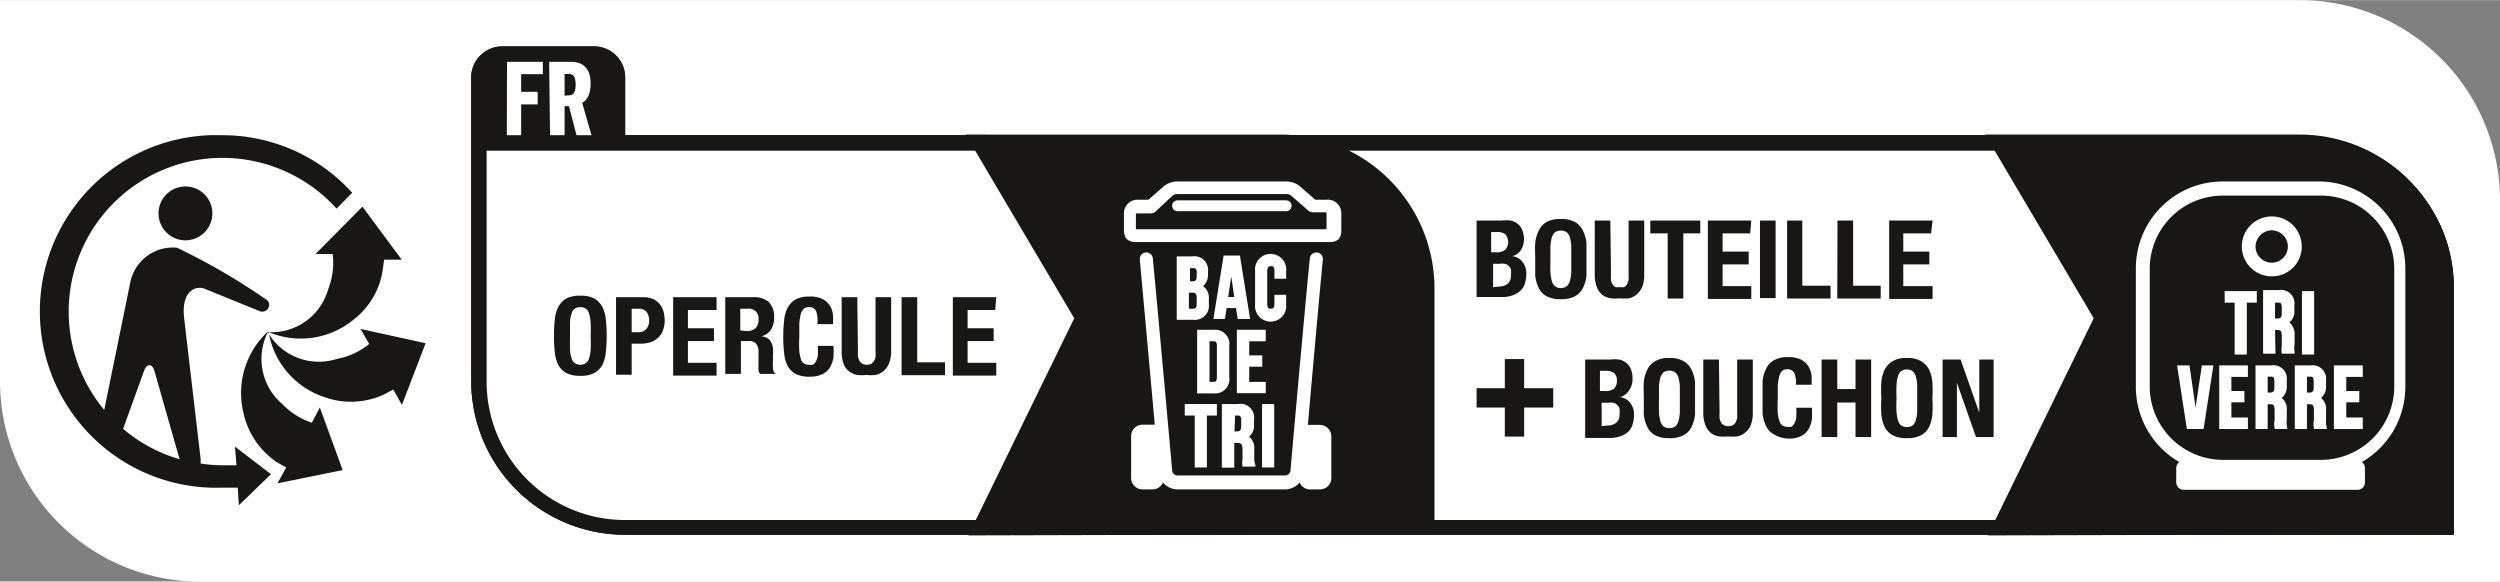
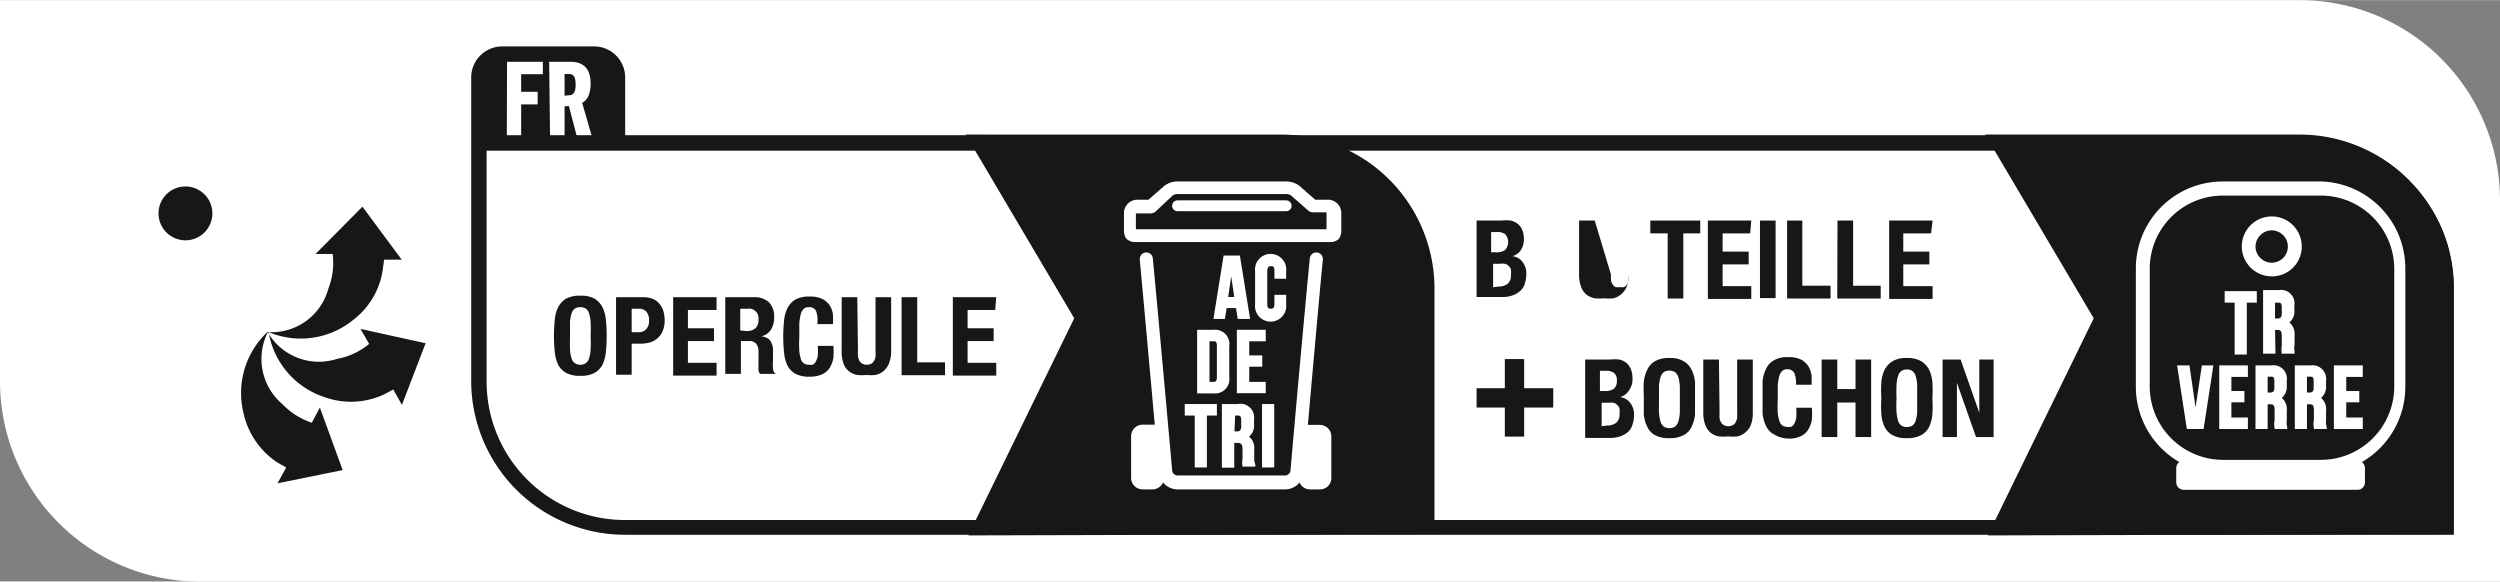
<svg xmlns="http://www.w3.org/2000/svg" width="40.62mm" height="9.45mm" viewBox="0 0 115.13 26.77">
  <rect x="0" y="0" width="115.13" height="26.77" fill="#808080" stroke="none" />
  <g id="BG_White" data-name="BG White">
    <path d="M9.26,26.78A9.23,9.23,0,0,1,0,17.62V0H105.87a9.22,9.22,0,0,1,9.26,9.16V26.78Z" transform="translate(0 0)" fill="#fff" />
  </g>
  <g id="OPERCULE-BOUTEILLE-BOUCHON">
-     <path d="M112.86,11.84a6.53,6.53,0,0,0-.41-1.32,7.17,7.17,0,0,0-6.58-4.3H28.79V3.55a1.43,1.43,0,0,0-1.42-1.42H23.12A1.43,1.43,0,0,0,21.7,3.55V17.62a7.09,7.09,0,0,0,7.13,7H113V13.25h0A6.55,6.55,0,0,0,112.86,11.84Z" transform="translate(0 0)" fill="#181716" />
    <path d="M112.86,11.84a6.53,6.53,0,0,0-.41-1.32,7.17,7.17,0,0,0-6.58-4.3H28.79V3.55a1.43,1.43,0,0,0-1.42-1.42H23.12A1.43,1.43,0,0,0,21.7,3.55V17.62a7.09,7.09,0,0,0,7.13,7H113V13.25h0A6.55,6.55,0,0,0,112.86,11.84Z" transform="translate(0 0)" fill="#181716" />
    <path d="M28.83,23.94a6.37,6.37,0,0,1-6.42-6.32V6.93h83.46a6.38,6.38,0,0,1,6.43,6.32V23.94Z" transform="translate(0 0)" fill="#fff" />
    <path d="M23.35,2.84H25v.57H24v.81h.76V4.8H24V6.22h-.66Z" transform="translate(0 0)" fill="#fff" />
    <path d="M25.29,2.84h1c.57,0,.91.31.91,1,0,.49-.16.77-.39.89l.43,1.49h-.69l-.35-1.34H26V6.22h-.67Zm.92,1.54c.19,0,.3-.13.3-.49s-.1-.49-.31-.49H26v1Z" transform="translate(0 0)" fill="#fff" />
    <path d="M12.35,15.26A2.73,2.73,0,0,0,13,18.6a3.36,3.36,0,0,0,1.36.86l.37-.7,1.05,2.88-3,.61.4-.73-.41-.23A3.68,3.68,0,0,1,11.21,19a3.86,3.86,0,0,1,1.14-3.75" transform="translate(0 0)" fill="#181716" />
    <path d="M12.34,15.31a2.72,2.72,0,0,0,3.18,1.21A3.21,3.21,0,0,0,17,15.83h0l-.4-.69,3,.66-1.09,2.84-.4-.71-.39.21a3.6,3.6,0,0,1-2.78.14,3.81,3.81,0,0,1-2.57-3" transform="translate(0 0)" fill="#181716" />
    <path d="M17.64,12.31a3.55,3.55,0,0,1-1.38,2.42,3.82,3.82,0,0,1-3.88.56,2.71,2.71,0,0,0,2.74-2,3.29,3.29,0,0,0,.2-1.6h0l-.79,0,2.16-2.18,1.81,2.44-.81,0Z" transform="translate(0 0)" fill="#181716" />
    <path d="M8.54,11.06A1.24,1.24,0,1,1,9.78,9.82a1.24,1.24,0,0,1-1.24,1.24" transform="translate(0 0)" fill="#181716" fill-rule="evenodd" />
-     <path d="M10.24,6.22a8.12,8.12,0,1,0,0,16.23c.24,0,.47,0,.71,0l.05.81,1.48-1.43-1.66-1.27.07.86c-.22,0-.43,0-.65,0a6.66,6.66,0,0,1-1-.08l0-.21-.77-6.57c-.1-1.24.6-1.44,1-1.25l2.46,1a.32.32,0,0,0,.42-.12.3.3,0,0,0-.13-.43A29.86,29.86,0,0,0,8.15,11.4,2,2,0,0,0,6,13L4.8,18.87A7.08,7.08,0,0,1,15.5,9.6l.72-.73a8.05,8.05,0,0,0-6-2.65M6.63,17.08c.1-.29.26-.27.26-.27s.14,0,.22.26l1.16,4.07a7,7,0,0,1-2.6-1.4Z" transform="translate(0 0)" fill="#181716" />
    <path d="M91.54,24.65l4.88-10-5-8.46h14.44a7.1,7.1,0,0,1,7.14,7v11.4Z" transform="translate(0 0)" fill="#181716" />
    <path d="M44.59,24.65l4.88-10-5-8.46H58.93a7.09,7.09,0,0,1,7.13,7v11.4Z" transform="translate(0 0)" fill="#181716" />
    <path d="M60.78,19.56h-.45l-.1,0c.21-2.35.53-6,.69-7.61a.3.3,0,1,0-.6-.06c-.25,2.52-.89,9.71-.89,9.78a.26.26,0,0,1-.27.22H54.25a.26.26,0,0,1-.27-.22c0-.07-.65-7.26-.89-9.78a.3.3,0,1,0-.6.06c.15,1.64.48,5.26.69,7.6h-.56a.53.53,0,0,0-.53.53V22a.53.53,0,0,0,.53.53h.45a.53.53,0,0,0,.49-.32.87.87,0,0,0,.69.32h4.91a.87.87,0,0,0,.69-.32.51.51,0,0,0,.48.32h.45a.52.52,0,0,0,.53-.52V20.09A.53.53,0,0,0,60.78,19.56Z" transform="translate(0 0)" fill="#fff" />
-     <path d="M55.67,14v-.23a.65.65,0,0,0-.27-.6.67.67,0,0,0,.23-.56v-.1a.63.63,0,0,0-.72-.71h-.72v2.92h.75A.65.65,0,0,0,55.67,14Zm-.56,0c0,.19-.08.21-.17.21h-.19v-.74h.13c.16,0,.23,0,.23.28Zm0-1.28c0,.19-.07.23-.2.23h-.11v-.61h.15c.09,0,.16,0,.16.22Z" transform="translate(0 0)" fill="#fff" />
    <path d="M56.49,14.18h.43l.08.5h.57l-.47-2.92h-.75l-.47,2.92h.53Zm.35-.51h-.28l.14-.95Z" transform="translate(0 0)" fill="#fff" />
    <path d="M59.23,12.83v-.34a.72.72,0,1,0-1.43,0V14a.72.72,0,1,0,1.43,0v-.43h-.54V14c0,.18-.08.21-.16.21s-.17,0-.17-.21V12.47c0-.19.09-.22.17-.22s.16,0,.16.22v.36Z" transform="translate(0 0)" fill="#fff" />
    <path d="M55.89,15.18h-.76v2.93h.76a.66.66,0,0,0,.72-.76V15.94A.66.66,0,0,0,55.89,15.18Zm-.19.53h.18c.08,0,.16,0,.16.21v1.45c0,.19-.08.21-.16.21H55.7Z" transform="translate(0 0)" fill="#fff" />
    <polygon points="58.29 15.71 58.29 15.18 56.96 15.18 56.96 18.1 58.29 18.1 58.29 17.58 57.53 17.58 57.53 16.88 58.13 16.88 58.13 16.36 57.53 16.36 57.53 15.71 58.29 15.71" fill="#fff" />
    <polygon points="54.56 19.13 55.02 19.13 55.02 21.52 55.58 21.52 55.58 19.13 56.04 19.13 56.04 18.6 54.56 18.6 54.56 19.13" fill="#fff" />
    <path d="M57.76,21.13v-.44a.67.67,0,0,0-.24-.59.65.65,0,0,0,.23-.57v-.22A.63.63,0,0,0,57,18.6h-.73v2.93h.57V20.39H57c.14,0,.22.05.22.29v.44a1.1,1.1,0,0,0,0,.36h.06l-.06,0,0,0h.59l0-.09A.75.75,0,0,1,57.76,21.13Zm-.88-2H57c.08,0,.16,0,.16.22v.28c0,.19-.08.23-.2.23h-.11Z" transform="translate(0 0)" fill="#fff" />
    <rect x="58.12" y="18.6" width="0.56" height="2.92" fill="#fff" />
    <path d="M61.09,9.19h-.52l-.72-.63a1,1,0,0,0-.62-.21h-5a1,1,0,0,0-.62.21l-.72.63h-.52a.62.62,0,0,0-.61.63v.8a.72.72,0,0,0,.08.32.32.32,0,0,0,.1.1.56.56,0,0,0,.33.1h9a.56.56,0,0,0,.33-.1.22.22,0,0,0,.09-.1.61.61,0,0,0,.08-.32v-.8A.62.62,0,0,0,61.09,9.19Zm0,1.36H52.31V9.82a.06.06,0,0,1,0,0H53a.37.37,0,0,0,.2-.07L54,9a.36.36,0,0,1,.23-.07h5a.36.36,0,0,1,.23.07l.8.7a.32.32,0,0,0,.19.07h.64a.06.06,0,0,1,0,0Z" transform="translate(0 0)" fill="#fff" />
    <path d="M59.23,9.22h-5a.25.25,0,0,0,0,.5h5a.25.25,0,1,0,0-.5Z" transform="translate(0 0)" fill="#fff" />
    <polygon points="102.91 16.32 103.47 16.32 103.47 13.93 103.93 13.93 103.93 13.4 102.45 13.4 102.45 13.93 102.91 13.93 102.91 16.32" fill="#fff" />
    <path d="M104.77,15.19h.09c.14,0,.22,0,.22.29v.44a1.2,1.2,0,0,0,0,.36l.06,0-.06,0,0,0h.59l0-.09a.8.8,0,0,1,0-.32v-.43a.7.7,0,0,0-.24-.6.63.63,0,0,0,.23-.56v-.22a.62.62,0,0,0-.71-.71h-.73v2.93h.57Zm0-1.26h.15c.08,0,.16,0,.16.22v.28c0,.19-.08.23-.2.23h-.11Z" transform="translate(0 0)" fill="#fff" />
-     <rect x="106.01" y="13.4" width="0.56" height="2.92" fill="#fff" />
    <polygon points="101.11 18.76 100.83 16.82 100.26 16.82 100.7 19.69 100.71 19.75 101.48 19.75 101.92 16.89 101.93 16.82 101.4 16.82 101.11 18.76" fill="#fff" />
    <polygon points="102.2 19.75 103.52 19.75 103.52 19.22 102.76 19.22 102.76 18.52 103.36 18.52 103.36 18 102.76 18 102.76 17.35 103.52 17.35 103.52 16.82 102.2 16.82 102.2 19.75" fill="#fff" />
    <path d="M105.31,19.34v-.43a.66.66,0,0,0-.23-.59.68.68,0,0,0,.23-.57v-.22a.62.62,0,0,0-.71-.71h-.73v2.93h.56V18.61h.09c.15,0,.23,0,.23.29v.44a.9.9,0,0,0,0,.36l.06,0-.06,0,0,.05h.58l0-.09A.77.77,0,0,1,105.31,19.34Zm-.88-2h.15c.09,0,.16,0,.16.22v.28c0,.19-.07.23-.2.23h-.11Z" transform="translate(0 0)" fill="#fff" />
    <path d="M107.12,19.34v-.43a.66.66,0,0,0-.23-.59.68.68,0,0,0,.23-.57v-.22a.63.63,0,0,0-.72-.71h-.72v2.93h.56V18.61h.09c.15,0,.23,0,.23.29v.44a.9.9,0,0,0,0,.36l.06,0-.06,0v.05h.59l0-.09A.77.77,0,0,1,107.12,19.34Zm-.88-2h.15c.09,0,.16,0,.16.22v.28c0,.19-.07.23-.2.23h-.11Z" transform="translate(0 0)" fill="#fff" />
    <polygon points="108.81 17.35 108.81 16.82 107.48 16.82 107.48 19.75 108.81 19.75 108.81 19.22 108.05 19.22 108.05 18.52 108.65 18.52 108.65 18 108.05 18 108.05 17.35 108.81 17.35" fill="#fff" />
    <path d="M104.62,12.72A1.38,1.38,0,1,1,106,11.35,1.37,1.37,0,0,1,104.62,12.72Zm0-2.12a.76.76,0,0,0-.75.75.75.75,0,0,0,.75.74.74.74,0,0,0,.74-.74A.75.75,0,0,0,104.62,10.6Z" transform="translate(0 0)" fill="#fff" />
    <path d="M106.88,8.35h-4.52a4,4,0,0,0-4,4v5.47a4,4,0,0,0,2,3.45.36.36,0,0,0-.14.27v.67a.35.35,0,0,0,.35.34h8a.34.34,0,0,0,.34-.34v-.67a.36.36,0,0,0-.14-.27,4,4,0,0,0,2-3.45V12.32A4,4,0,0,0,106.88,8.35Zm3.38,9.44a3.38,3.38,0,0,1-3.38,3.38h-4.52A3.38,3.38,0,0,1,99,17.79V12.32A3.37,3.37,0,0,1,102.36,9h4.52a3.38,3.38,0,0,1,3.38,3.37Z" transform="translate(0 0)" fill="#fff" />
    <path d="M25.55,14.71a1.59,1.59,0,0,1,.16-.58,1,1,0,0,1,.37-.39,1.34,1.34,0,0,1,.65-.13,1.3,1.3,0,0,1,.64.13,1,1,0,0,1,.37.39,1.59,1.59,0,0,1,.16.58,7.05,7.05,0,0,1,0,1.5,1.7,1.7,0,0,1-.16.59.94.94,0,0,1-.37.37,1.3,1.3,0,0,1-.64.13,1.34,1.34,0,0,1-.65-.13.94.94,0,0,1-.37-.37,1.7,1.7,0,0,1-.16-.59,7.05,7.05,0,0,1,0-1.5Zm.7,1.36a1.38,1.38,0,0,0,.07.41.36.36,0,0,0,.15.23.4.4,0,0,0,.26.08.39.39,0,0,0,.25-.08.36.36,0,0,0,.15-.23,1.38,1.38,0,0,0,.07-.41,5.54,5.54,0,0,0,0-.61,5.54,5.54,0,0,0,0-.61,1.45,1.45,0,0,0-.07-.41.38.38,0,0,0-.4-.3.4.4,0,0,0-.26.07.39.39,0,0,0-.15.23,1.45,1.45,0,0,0-.07.41c0,.17,0,.37,0,.61S26.24,15.9,26.25,16.07Z" transform="translate(0 0)" fill="#181716" />
    <path d="M29.63,13.68a1.08,1.08,0,0,1,.46.09.8.8,0,0,1,.3.24,1,1,0,0,1,.17.34,1.75,1.75,0,0,1,.05.4,1.21,1.21,0,0,1-.09.48.86.86,0,0,1-.23.33.92.92,0,0,1-.35.2,1.73,1.73,0,0,1-.47.06h-.38v1.43h-.72V13.68Zm-.22,1.61a.44.44,0,0,0,.34-.13.54.54,0,0,0,.14-.4.61.61,0,0,0-.12-.41.45.45,0,0,0-.38-.14h-.3v1.08Z" transform="translate(0 0)" fill="#181716" />
    <path d="M33,14.27H31.68v.84h1.2v.59h-1.2v1H33v.59H31V13.68h2Z" transform="translate(0 0)" fill="#181716" />
    <path d="M34.7,13.68a1,1,0,0,1,.7.22.93.93,0,0,1,.25.7,1,1,0,0,1-.15.58.69.69,0,0,1-.45.3h0a.65.65,0,0,1,.4.17.78.78,0,0,1,.15.44c0,.06,0,.13,0,.21a2.62,2.62,0,0,0,0,.27,2.31,2.31,0,0,0,0,.43.29.29,0,0,0,.13.21v0H35a.36.36,0,0,1-.07-.18,1.23,1.23,0,0,1,0-.2l0-.68a.54.54,0,0,0-.11-.33.38.38,0,0,0-.32-.12h-.38v1.51h-.72V13.68Zm-.31,1.56a.62.62,0,0,0,.4-.13.53.53,0,0,0,.14-.41.44.44,0,0,0-.5-.49h-.34v1Z" transform="translate(0 0)" fill="#181716" />
    <path d="M37.58,14.31a.34.34,0,0,0-.34-.17.32.32,0,0,0-.22.07.56.56,0,0,0-.14.23,3,3,0,0,0-.07.43c0,.17,0,.39,0,.64a5.86,5.86,0,0,0,0,.66,2,2,0,0,0,.08.38.34.34,0,0,0,.15.19.42.42,0,0,0,.2.05.53.53,0,0,0,.18,0,.29.29,0,0,0,.14-.13.9.9,0,0,0,.1-.27,3,3,0,0,0,0-.47h.72a3.24,3.24,0,0,1,0,.55,1.33,1.33,0,0,1-.17.46.79.79,0,0,1-.35.3,1.31,1.31,0,0,1-.57.11,1.34,1.34,0,0,1-.65-.13.94.94,0,0,1-.37-.37,1.7,1.7,0,0,1-.16-.59,7.05,7.05,0,0,1,0-1.5,1.59,1.59,0,0,1,.16-.58,1,1,0,0,1,.37-.39,1.34,1.34,0,0,1,.65-.13,1.25,1.25,0,0,1,.6.12.88.88,0,0,1,.34.32,1,1,0,0,1,.13.41,3.19,3.19,0,0,1,0,.42h-.72A1.35,1.35,0,0,0,37.58,14.31Z" transform="translate(0 0)" fill="#181716" />
    <path d="M39.51,16.17a1.77,1.77,0,0,0,0,.24.93.93,0,0,0,.07.2.33.33,0,0,0,.13.13.41.41,0,0,0,.21.05.46.46,0,0,0,.21-.05.37.37,0,0,0,.12-.13.43.43,0,0,0,.07-.2,1.66,1.66,0,0,0,0-.24V13.68h.72v2.49a1.52,1.52,0,0,1-.1.56.93.93,0,0,1-.25.35.85.85,0,0,1-.37.18,2,2,0,0,1-.42,0,2,2,0,0,1-.43,0,.85.85,0,0,1-.36-.16.79.79,0,0,1-.26-.35,1.57,1.57,0,0,1-.09-.58V13.68h.72Z" transform="translate(0 0)" fill="#181716" />
    <path d="M41.52,13.68h.72v3h1.28v.59h-2Z" transform="translate(0 0)" fill="#181716" />
    <path d="M45.83,14.27H44.56v.84h1.2v.59h-1.2v1h1.32v.59h-2V13.68h2Z" transform="translate(0 0)" fill="#181716" />
    <path d="M69.16,10.15a1.73,1.73,0,0,1,.41,0,.79.79,0,0,1,.32.15.67.67,0,0,1,.21.28,1.1,1.1,0,0,1,.08.43.92.92,0,0,1-.14.5.66.66,0,0,1-.4.28h0a.67.67,0,0,1,.47.26.85.85,0,0,1,.18.57,1.34,1.34,0,0,1-.06.4.67.67,0,0,1-.18.33,1,1,0,0,1-.35.23,1.36,1.36,0,0,1-.53.09H68V10.15Zm-.28,1.46a.66.66,0,0,0,.44-.11.55.55,0,0,0,0-.72.59.59,0,0,0-.39-.1h-.26v.93ZM69,13.19a.7.7,0,0,0,.42-.12.48.48,0,0,0,.16-.42.89.89,0,0,0,0-.26.52.52,0,0,0-.12-.17.34.34,0,0,0-.17-.08.78.78,0,0,0-.22,0h-.31v1.08Z" transform="translate(0 0)" fill="#181716" />
-     <path d="M70.7,11.18a1.65,1.65,0,0,1,.17-.58.9.9,0,0,1,.36-.39,1.34,1.34,0,0,1,.65-.13,1.3,1.3,0,0,1,.64.13.93.93,0,0,1,.37.39,1.65,1.65,0,0,1,.17.58c0,.23,0,.48,0,.75s0,.52,0,.75a1.7,1.7,0,0,1-.17.59.88.88,0,0,1-.37.37,1.3,1.3,0,0,1-.64.13,1.34,1.34,0,0,1-.65-.13.86.86,0,0,1-.36-.37,1.7,1.7,0,0,1-.17-.59c0-.23,0-.48,0-.75S70.68,11.41,70.7,11.18Zm.7,1.36a1.81,1.81,0,0,0,.07.41.46.46,0,0,0,.15.23.46.46,0,0,0,.52,0,.46.46,0,0,0,.15-.23,1.81,1.81,0,0,0,.07-.41c0-.16,0-.37,0-.61s0-.44,0-.61a1.92,1.92,0,0,0-.07-.41.51.51,0,0,0-.15-.23.52.52,0,0,0-.52,0,.51.51,0,0,0-.15.23,1.92,1.92,0,0,0-.07.41c0,.17,0,.37,0,.61S71.39,12.38,71.4,12.54Z" transform="translate(0 0)" fill="#181716" />
-     <path d="M74.19,12.64a1.66,1.66,0,0,0,0,.24.43.43,0,0,0,.07.2.33.33,0,0,0,.13.13.39.39,0,0,0,.2,0,.41.41,0,0,0,.21,0,.33.33,0,0,0,.13-.13.93.93,0,0,0,.07-.2,1.77,1.77,0,0,0,0-.24V10.15h.72v2.49a1.53,1.53,0,0,1-.09.56.85.85,0,0,1-.26.35.77.77,0,0,1-.36.18,2,2,0,0,1-.43,0,2,2,0,0,1-.42,0,1,1,0,0,1-.37-.16.85.85,0,0,1-.25-.35,1.55,1.55,0,0,1-.1-.58V10.15h.72Z" transform="translate(0 0)" fill="#181716" />
+     <path d="M74.19,12.64a1.66,1.66,0,0,0,0,.24.43.43,0,0,0,.07.2.33.33,0,0,0,.13.13.39.39,0,0,0,.2,0,.41.41,0,0,0,.21,0,.33.33,0,0,0,.13-.13.93.93,0,0,0,.07-.2,1.77,1.77,0,0,0,0-.24V10.15v2.49a1.53,1.53,0,0,1-.09.56.85.85,0,0,1-.26.35.77.77,0,0,1-.36.18,2,2,0,0,1-.43,0,2,2,0,0,1-.42,0,1,1,0,0,1-.37-.16.85.85,0,0,1-.25-.35,1.55,1.55,0,0,1-.1-.58V10.15h.72Z" transform="translate(0 0)" fill="#181716" />
    <path d="M78.3,10.74h-.78v3H76.8v-3H76v-.59H78.3Z" transform="translate(0 0)" fill="#181716" />
    <path d="M80.6,10.74H79.33v.84h1.2v.59h-1.2v1h1.32v.59h-2V10.15h2Z" transform="translate(0 0)" fill="#181716" />
    <path d="M81.05,10.15h.72v3.57h-.72Z" transform="translate(0 0)" fill="#181716" />
    <path d="M82.3,10.15H83v3H84.3v.59h-2Z" transform="translate(0 0)" fill="#181716" />
    <path d="M84.62,10.15h.72v3h1.27v.59h-2Z" transform="translate(0 0)" fill="#181716" />
    <path d="M88.93,10.74H87.65v.84h1.2v.59h-1.2v1H89v.59h-2V10.15h2Z" transform="translate(0 0)" fill="#181716" />
    <path d="M71.53,18.76H70.19V20.1H69.3V18.76H68v-.89H69.3V16.53h.89v1.34h1.34Z" transform="translate(0 0)" fill="#181716" />
    <path d="M74.16,16.55a1.73,1.73,0,0,1,.41,0,.79.79,0,0,1,.32.15.74.74,0,0,1,.21.28,1.1,1.1,0,0,1,.08.43A.89.89,0,0,1,75,18a.66.66,0,0,1-.4.28h0a.67.67,0,0,1,.47.26.85.85,0,0,1,.18.57,1.29,1.29,0,0,1-.06.4.75.75,0,0,1-.18.34,1,1,0,0,1-.35.22,1.36,1.36,0,0,1-.53.09H73V16.55ZM73.88,18a.73.73,0,0,0,.44-.1.47.47,0,0,0,.14-.37.43.43,0,0,0-.13-.36.59.59,0,0,0-.39-.1h-.26V18ZM74,19.59a.7.7,0,0,0,.42-.12.47.47,0,0,0,.16-.42.89.89,0,0,0,0-.26.4.4,0,0,0-.12-.16.28.28,0,0,0-.17-.09.78.78,0,0,0-.22,0h-.31v1.08Z" transform="translate(0 0)" fill="#181716" />
    <path d="M75.7,17.59a1.64,1.64,0,0,1,.17-.59.88.88,0,0,1,.36-.38,1.23,1.23,0,0,1,.65-.14,1.19,1.19,0,0,1,.64.14.9.9,0,0,1,.37.38,1.64,1.64,0,0,1,.17.59c0,.22,0,.47,0,.74s0,.53,0,.75a1.7,1.7,0,0,1-.17.59.83.83,0,0,1-.37.37,1.3,1.3,0,0,1-.64.13,1.34,1.34,0,0,1-.65-.13.81.81,0,0,1-.36-.37,1.7,1.7,0,0,1-.17-.59c0-.22,0-.47,0-.75S75.68,17.81,75.7,17.59ZM76.4,19a2,2,0,0,0,.07.41.57.57,0,0,0,.15.23.52.52,0,0,0,.52,0,.57.57,0,0,0,.15-.23,2,2,0,0,0,.07-.41c0-.17,0-.38,0-.62s0-.44,0-.61a2,2,0,0,0-.07-.41.57.57,0,0,0-.15-.23.52.52,0,0,0-.52,0,.57.57,0,0,0-.15.23,2,2,0,0,0-.07.41c0,.17,0,.37,0,.61S76.39,18.78,76.4,19Z" transform="translate(0 0)" fill="#181716" />
    <path d="M79.19,19a2,2,0,0,0,0,.25.4.4,0,0,0,.07.19.27.27,0,0,0,.13.13.39.39,0,0,0,.2.05.41.41,0,0,0,.21-.05.27.27,0,0,0,.13-.13.84.84,0,0,0,.07-.19A2,2,0,0,0,80,19V16.55h.72V19a1.53,1.53,0,0,1-.09.56.79.79,0,0,1-.26.35.77.77,0,0,1-.36.18,2,2,0,0,1-.43,0,2,2,0,0,1-.42,0,.82.82,0,0,1-.37-.16.85.85,0,0,1-.25-.35,1.55,1.55,0,0,1-.1-.58V16.55h.72Z" transform="translate(0 0)" fill="#181716" />
    <path d="M82.64,17.19A.34.34,0,0,0,82.3,17a.32.32,0,0,0-.22.07.54.54,0,0,0-.14.24,2.79,2.79,0,0,0-.07.42c0,.18,0,.39,0,.64a5.86,5.86,0,0,0,0,.66,1.5,1.5,0,0,0,.09.39.34.34,0,0,0,.14.18.46.46,0,0,0,.2.05.48.48,0,0,0,.18,0,.35.35,0,0,0,.14-.13.82.82,0,0,0,.1-.28,2.91,2.91,0,0,0,0-.47h.72a3.16,3.16,0,0,1,0,.55,1.26,1.26,0,0,1-.17.46.77.77,0,0,1-.34.3,1.23,1.23,0,0,1-.58.11A1.34,1.34,0,0,1,81.7,20a.81.81,0,0,1-.36-.37,1.7,1.7,0,0,1-.17-.59c0-.22,0-.47,0-.75s0-.52,0-.74a1.64,1.64,0,0,1,.17-.59.88.88,0,0,1,.36-.38,1.23,1.23,0,0,1,.65-.14,1.29,1.29,0,0,1,.61.12.92.92,0,0,1,.33.32,1.23,1.23,0,0,1,.14.42c0,.14,0,.28,0,.41h-.72A1.26,1.26,0,0,0,82.64,17.19Z" transform="translate(0 0)" fill="#181716" />
    <path d="M84.61,16.55v1.36h.84V16.55h.72v3.57h-.72V18.53h-.84v1.59h-.72V16.55Z" transform="translate(0 0)" fill="#181716" />
    <path d="M86.64,17.59A1.64,1.64,0,0,1,86.8,17a1,1,0,0,1,.37-.38,1.19,1.19,0,0,1,.64-.14,1.23,1.23,0,0,1,.65.14,1,1,0,0,1,.37.38,1.64,1.64,0,0,1,.16.59,5.6,5.6,0,0,1,0,.74,5.66,5.66,0,0,1,0,.75,1.7,1.7,0,0,1-.16.59.88.88,0,0,1-.37.37,1.34,1.34,0,0,1-.65.13,1.3,1.3,0,0,1-.64-.13.88.88,0,0,1-.37-.37,1.7,1.7,0,0,1-.16-.59,5.66,5.66,0,0,1,0-.75A5.6,5.6,0,0,1,86.64,17.59Zm.7,1.36a1.52,1.52,0,0,0,.07.41.42.42,0,0,0,.15.23.46.46,0,0,0,.25.07.47.47,0,0,0,.26-.07.42.42,0,0,0,.15-.23,1.52,1.52,0,0,0,.07-.41c0-.17,0-.38,0-.62s0-.44,0-.61a1.52,1.52,0,0,0-.07-.41.42.42,0,0,0-.15-.23.4.4,0,0,0-.26-.07.39.39,0,0,0-.25.07.42.42,0,0,0-.15.23,1.52,1.52,0,0,0-.07.41,5.54,5.54,0,0,0,0,.61A5.73,5.73,0,0,0,87.34,19Z" transform="translate(0 0)" fill="#181716" />
    <path d="M91.15,19h0V16.55h.66v3.57H91l-.88-2.5h0v2.5h-.66V16.55h.83Z" transform="translate(0 0)" fill="#181716" />
  </g>
</svg>